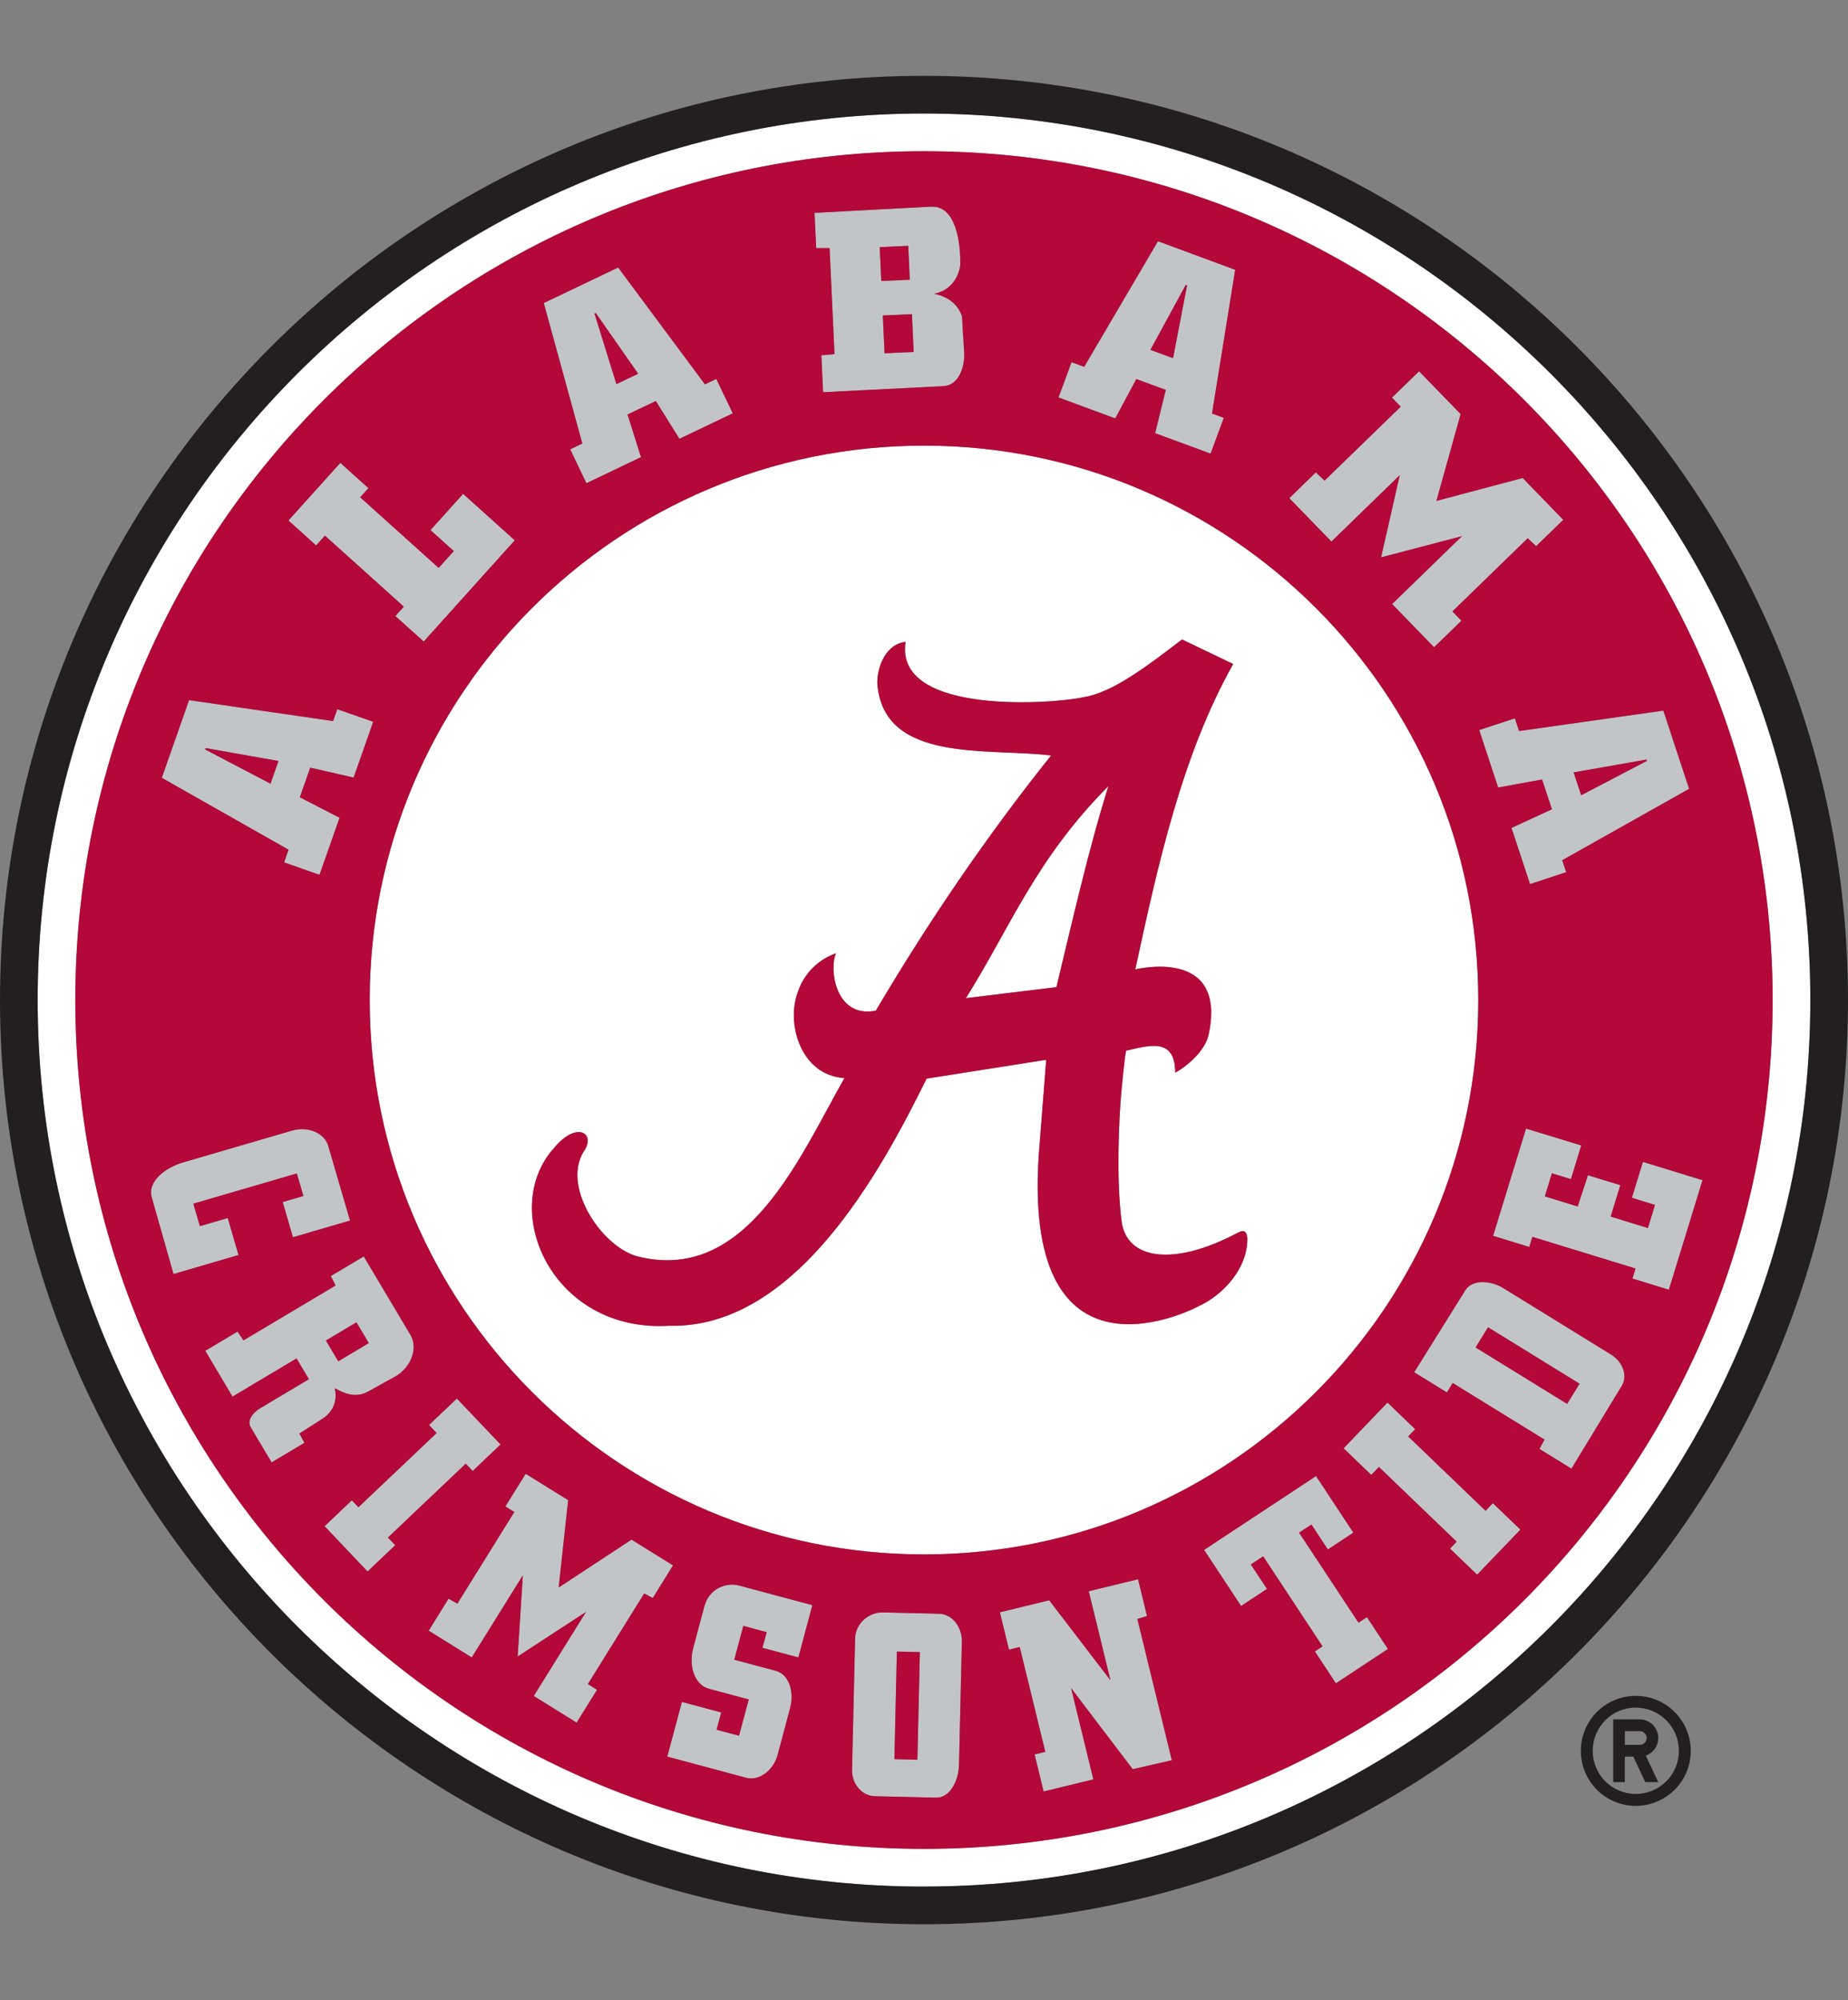
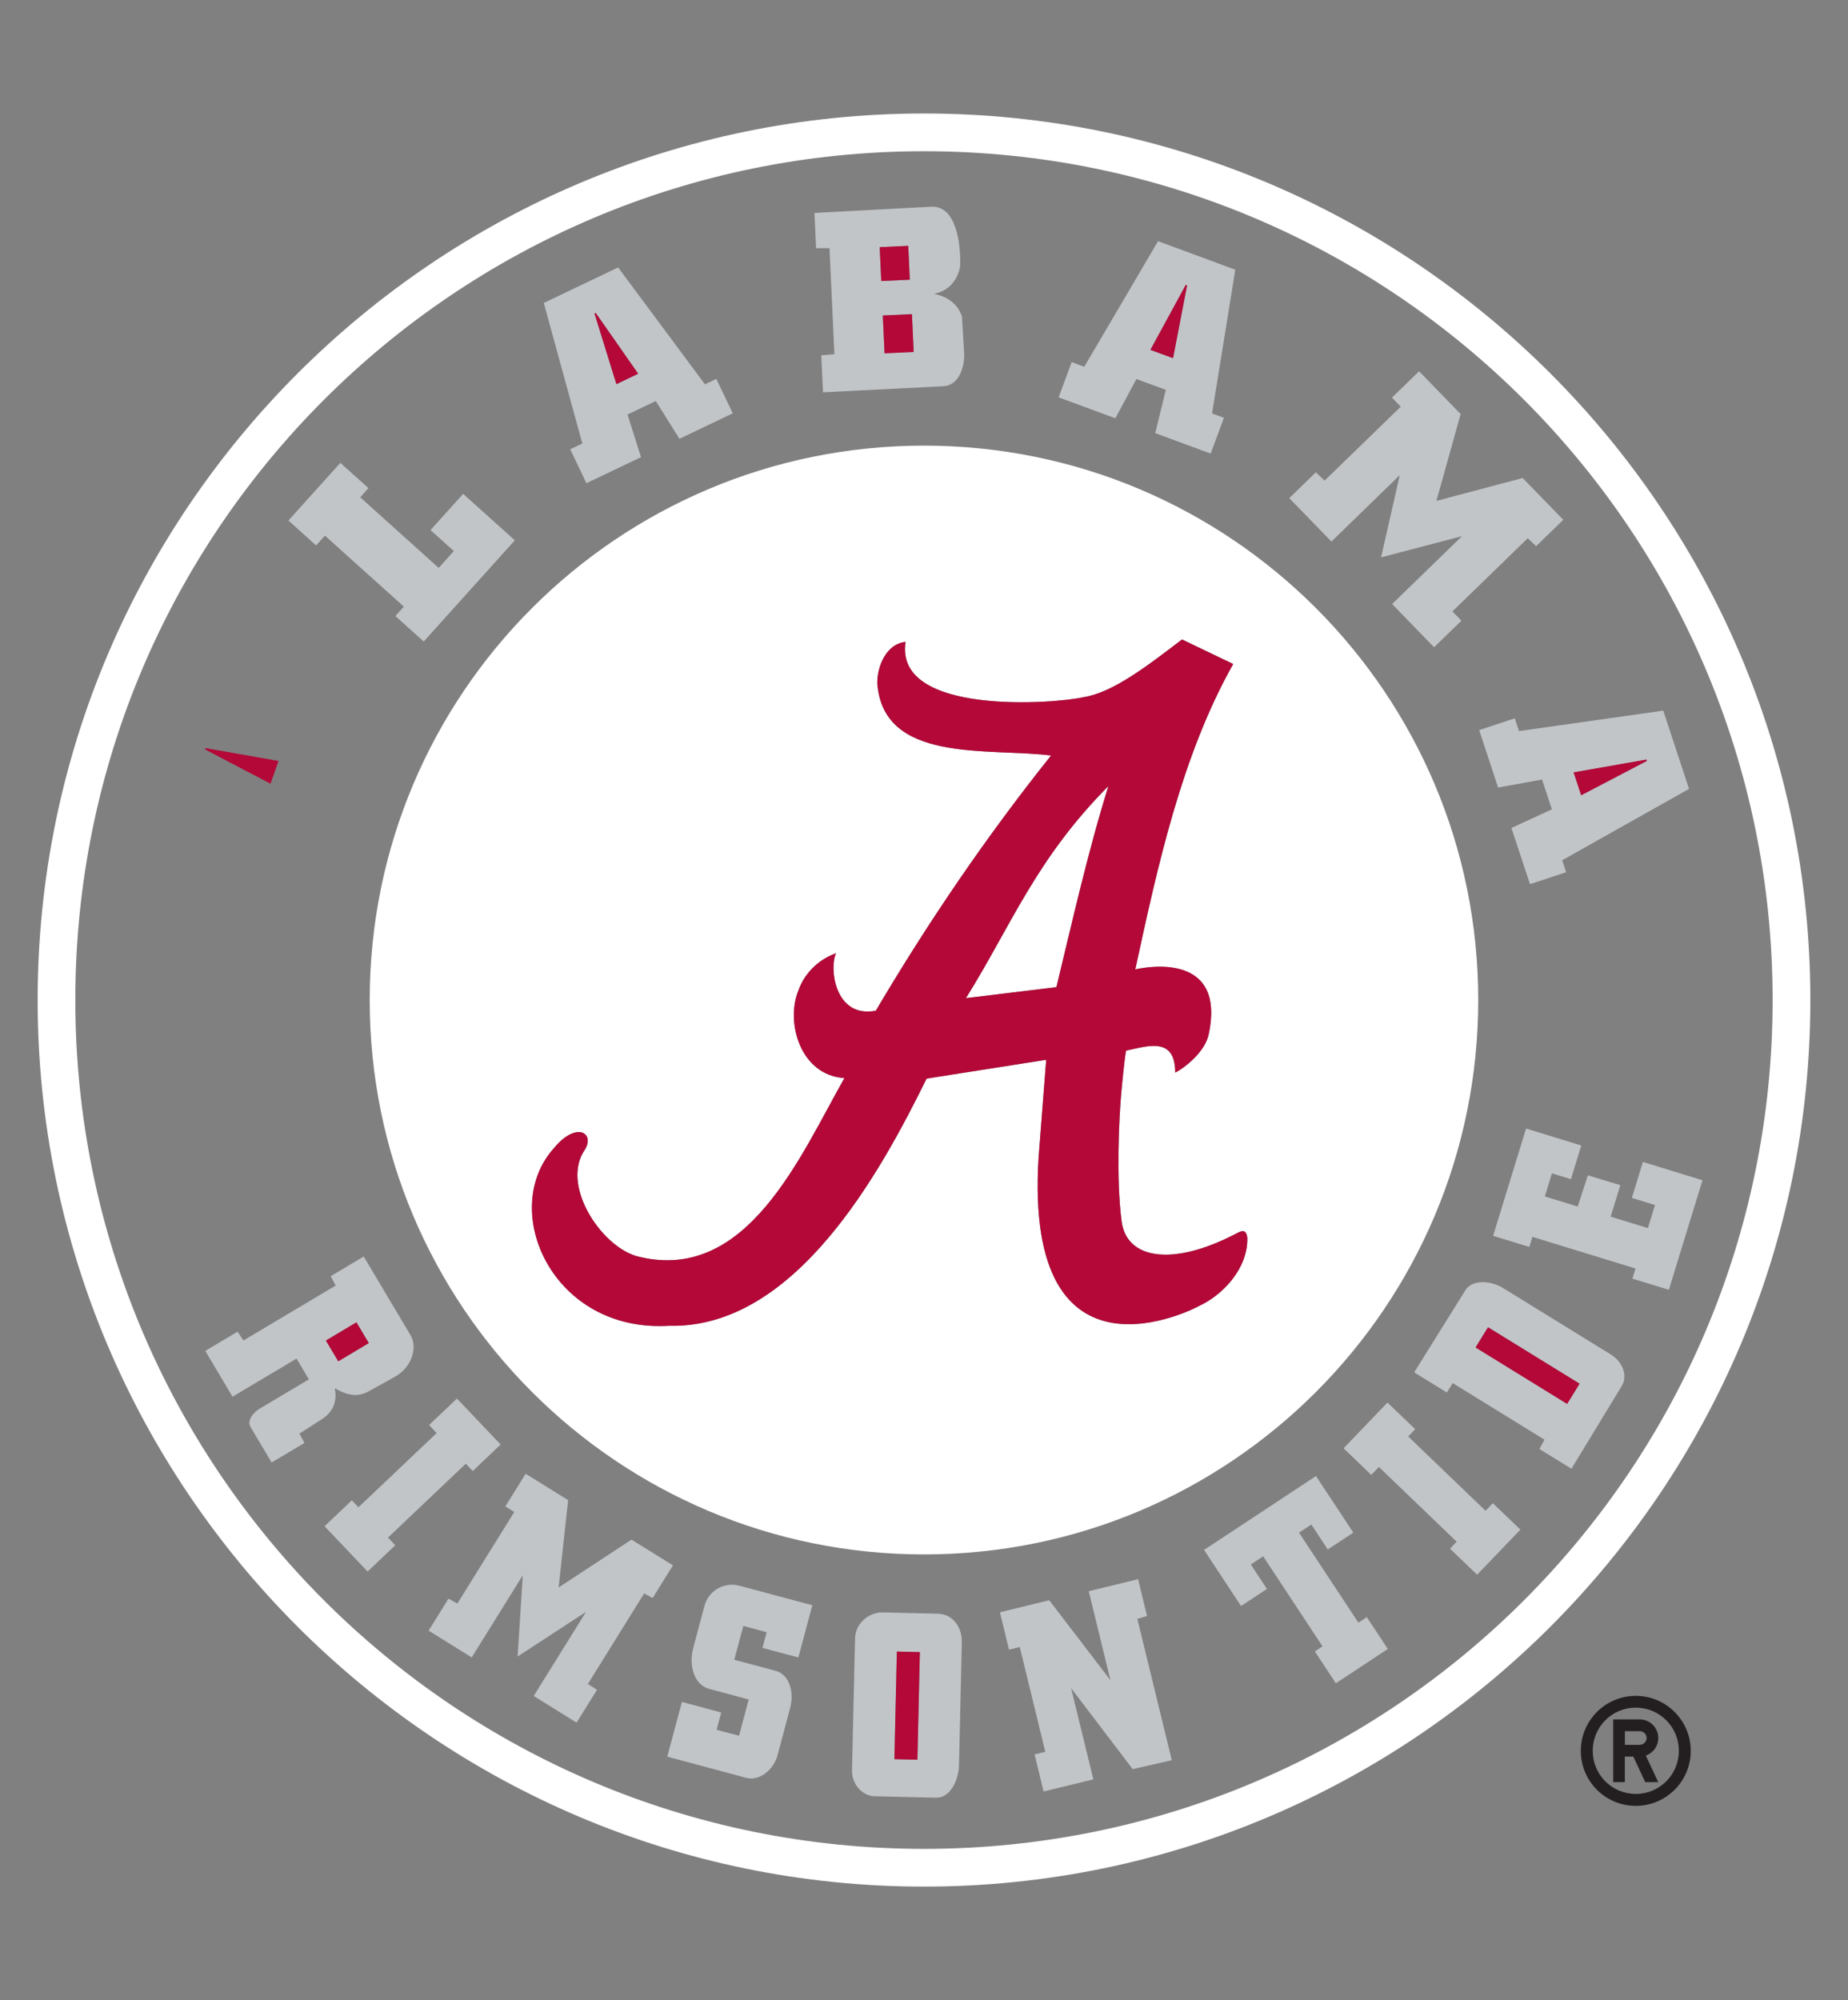
<svg xmlns="http://www.w3.org/2000/svg" id="a" viewBox="0 0 332.7 360">
  <rect x="0" y="0" width="332.7" height="360" fill="#808080" stroke="none" />
  <defs>
    <style>
      .b {
        fill: #231f20;
      }

      .c {
        fill: #fff;
      }

      .d {
        fill: #b30838;
      }

      .e {
        fill: #c2c5c8;
      }
    </style>
  </defs>
  <path class="c" d="M166.35,20.43C78.37,20.43,6.78,92.01,6.78,180s71.58,159.57,159.57,159.57,159.57-71.58,159.57-159.57S254.33,20.43,166.35,20.43M166.35,332.78c-84.38,0-152.79-68.4-152.79-152.78S81.97,27.22,166.35,27.22s152.78,68.4,152.78,152.78-68.41,152.78-152.78,152.78" />
  <path class="c" d="M166.35,80.21c-55.11,0-99.79,44.68-99.79,99.79s44.68,99.78,99.79,99.78,99.78-44.67,99.78-99.78-44.68-99.79-99.78-99.79M215.72,235.15s-31.45,16.86-28.74-26.82l1.37-17.57-21.53,3.38c-8.27,16.76-23.59,44.99-46.29,44.49-21.12,1.33-30.84-20.88-20.76-32.01,4.09-4.97,7.67-2.62,5.26.74-3.93,6.54,3.66,17.55,10.16,18.88,19.42,4.57,28.92-18.25,36.83-32.19-8-.53-10.59-10.07-8.3-15.72,1.9-5.37,6.8-6.74,6.8-6.74-1.26,2.54-.29,11.76,7.15,10.33,9.38-15.85,19.75-31.16,31.56-45.94-11.44-1.41-30.23,1.46-31.29-13.01-.02-3.32,1.82-7.16,5.09-7.43-2.06,13.39,27.2,11.1,32,9.95,5.24-.78,11.52-5.62,17.77-10.4l9.21,4.42c-9.25,16.41-13.59,36.29-17.63,54.97,0,0,16.57-4.14,13.22,11.66-.6,3.05-4.11,5.94-6.03,6.91,0-6.59-5.06-4.74-8.85-3.95-.29,1.48-.75,6.4-.88,7.91-.36,4.15-.91,15.04.08,22.78.89,6.91,9.23,8.12,20.33,2.39,1.04-.53,2.08-1.26,2.31.62.11,5.57-4.47,10.35-8.84,12.33" />
  <path class="c" d="M190.19,177.67c2.81-11.63,5.75-24.68,9.36-36.19-13.09,13.17-17.53,25.18-25.65,38.17l16.29-1.98Z" />
  <path class="e" d="M272.72,129.29l-6.42,2.12,3.41,10.34,7.91-1.44,1.77,5.36-7.28,3.36,3.34,10.11,6.51-2.15-.72-2.15,22.84-12.85-4.64-14.08-25.97,3.68-.76-2.3ZM296.4,136.72l.08.24-11.81,6.18-1.36-4.12,13.1-2.3Z" />
  <path class="e" d="M252,85.53c-1.1,4.87-2.25,9.92-3.36,14.79l14.57-3.82-12.58,12.22,7.55,7.78,4.92-4.78-1.62-1.67,13.56-13.17,1.52,1.42,4.88-4.74-7.31-7.52-15.53,4.12,4.36-15.63-7.48-7.7-4.88,4.74,1.58,1.63-13.71,13.31-1.58-1.49-4.78,4.64,7.59,7.81,12.3-11.95Z" />
  <path class="e" d="M204.59,68.22l5.3,1.95-1.91,7.79,9.98,3.68,2.38-6.43-2.13-.79,4.18-25.87-13.9-5.14-13.29,22.61-2.27-.84-2.34,6.34,10.21,3.77,3.8-7.09ZM213.47,51.29l.24.09-2.53,13.09-4.07-1.5,6.36-11.68Z" />
  <path class="e" d="M168.15,52.88c2.6-.48,4.28-2.42,4.71-5.01.13-3.84-.65-10.92-5.23-10.66l-21,1.12.29,6.34h2.42s.88,19.08.88,19.08l-2.36.21.31,6.65,21.65-1.09c2.67-.12,3.8-3.15,3.77-5.77l-.41-6.8c-.71-2.19-2.64-3.61-5.03-4.06M158.38,44.49l5.14-.24.28,6.1-5.14.23-.28-6.09ZM159.26,63.58l-.32-6.8,5.24-.24.31,6.8-5.24.24Z" />
  <path class="e" d="M102.66,80.87l2.91,6.1,9.83-4.69-2.43-7.67,5.1-2.43,4.25,6.8,9.6-4.59-2.96-6.19-2.05.97-15.63-21.03-13.38,6.39,6.94,25.29-2.18,1.05ZM107.26,56.33l7.63,10.94-3.91,1.87-3.95-12.7.23-.1Z" />
  <polygon class="e" points="58.5 96.41 72.71 109.19 71.19 110.88 76.28 115.47 92.68 97.25 83.38 88.89 77.51 95.41 81.71 99.19 78.98 102.22 64.85 89.51 66.33 87.86 61.27 83.31 51.93 93.69 56.91 98.17 58.5 96.41" />
-   <path class="e" d="M51.15,155.22l6.37,2.24,3.61-10.27-7.15-3.69,1.87-5.33,7.81,1.78,3.53-10.04-6.47-2.27-.75,2.14-25.93-3.77-4.91,13.99,22.82,12.94-.8,2.28ZM48.7,141.06l-11.78-6.17.09-.24,13.13,2.32-1.44,4.09Z" />
  <polygon class="e" points="295.78 209.14 293.79 215.61 297.95 216.89 296.68 221.05 289.97 218.99 291.71 213.32 285.87 211.55 284.04 217.17 278.12 215.35 279.39 211.19 282.82 212.24 284.68 206.18 274.74 203.13 268.81 222.44 275.33 224.44 275.88 222.62 294.45 228.32 293.89 230.14 300.45 232.15 306.5 212.44 295.78 209.14" />
  <path class="e" d="M290.07,243.84l-19.45-11.99c-2.22-1.37-5.57-1.6-6.8.38l-9.22,14.78,5.88,3.63,1.05-1.7,16.53,10.19-.91,1.68,5.76,3.55,9.07-14.92c1.09-1.76.18-4.31-1.91-5.59M282.14,252.69l-16.48-10.16,2.24-3.64,16.48,10.16-2.24,3.63Z" />
  <polygon class="e" points="267.45 271.93 253.52 258.55 254.78 257.24 249.79 252.45 241.89 260.68 246.87 265.47 248.25 264.04 262.25 277.49 261.05 278.74 265.93 283.43 273.72 275.32 268.76 270.56 267.45 271.93" />
  <polygon class="e" points="244.56 292.07 233.86 275.86 236.09 274.4 239.04 278.89 243.64 275.86 236.92 265.68 216.77 278.97 223.43 289.06 228.09 285.99 225.18 281.59 227.41 280.12 238.1 296.33 236.72 297.24 240.5 302.97 249.85 296.8 246.07 291.07 244.56 292.07" />
  <polygon class="e" points="206.5 290.86 204.89 284.24 196.01 286.4 199.92 302.43 188.89 288.03 180.02 290.2 181.66 296.92 183.59 296.45 188.19 315.31 186.26 315.78 187.88 322.45 196.84 320.27 192.83 303.84 203.92 318.43 210.96 316.82 204.76 291.39 206.5 290.86" />
  <path class="e" d="M169.06,290.46l-10.19-.24c-2.19-.05-4.86,1.74-4.93,4.71l-.55,23.62c-.06,2.66,1.88,4.7,4.07,4.76l11.07.26c2.45.05,4.05-2.98,4.12-5.9l.51-22.12c.06-2.77-1.78-5.02-4.11-5.07M165.15,316.71l-4.14-.09.45-19.36,4.14.09-.45,19.37Z" />
  <path class="e" d="M126.82,289.06l-2.02,7.57c-.85,3.17.19,6.63,2.85,7.34l7.15,1.92-1.75,6.53-4.04-1.07.83-3.12-7.07-1.89-2.64,9.84,14.2,3.81c2.29.62,4.9-1.28,5.66-4.1l2.26-8.46c.78-2.92-.18-6.04-2.59-6.69l-7.47-2,1.63-6.09,4.21,1.13-.76,2.82,6.46,1.73,2.51-9.4-13.14-3.52c-2.49-.67-5.47.65-6.28,3.67" />
  <path class="e" d="M113.69,277.12l-13.12,8.61,1.71-15.72-7.65-4.75-3.65,5.88,1.61,1-10.25,16.49-1.6-.88-3.57,5.75,7.75,4.82,9.2-14.79c-.31,4.82-.63,9.81-.93,14.62l12.31-8.03-9.41,15.14,7.71,4.8,3.68-5.92-1.65-1.03,10.14-16.31,1.53.83,3.65-5.88-7.47-4.64Z" />
  <polygon class="e" points="83.86 263.45 85.11 264.77 90.13 260 82.26 251.73 77.25 256.49 78.61 257.94 64.53 271.3 63.34 270.05 58.43 274.71 66.18 282.86 71.16 278.13 69.85 276.75 83.86 263.45" />
  <path class="e" d="M60.27,249.87c1.66.97,3.78,1.83,5.98.62l4.8-2.66c2.97-1.62,4.25-5.18,2.84-7.54l-8.41-14.13-5.94,3.54.89,1.69-16.6,9.88-1.06-1.58-5.81,3.45,4.9,8.25,11.53-6.86,2.22,3.74-8.85,5.27c-1.23.74-2.34,2.18-1.64,3.34l3.78,6.35,5.9-3.51-.89-1.69,4.05-2.6c2.12-1.36,2.77-3.37,2.3-5.55M64.17,237.99l2.23,3.74-5.5,3.28-2.22-3.74,5.5-3.28Z" />
-   <path class="e" d="M41.02,219.24l-5.02,1.46-1.19-4.05,18.63-5.44,1.19,4.06-3.74,1.09,1.84,6.33,10.28-3-3.92-13.43c-.69-2.35-3.67-3.6-6.52-2.76l-19.57,5.71c-3.39.99-6.5,3.53-5.69,6.29l3.93,13.82,11.7-3.42-1.94-6.66Z" />
-   <path class="b" d="M166.35,13.65C74.62,13.65,0,88.27,0,180s74.62,166.35,166.35,166.35,166.35-74.63,166.35-166.35S258.07,13.65,166.35,13.65M166.35,339.57c-87.98,0-159.57-71.58-159.57-159.57S78.37,20.43,166.35,20.43s159.57,71.57,159.57,159.56-71.58,159.57-159.57,159.57" />
  <path class="b" d="M294.49,305.24c-5.47,0-9.89,4.43-9.89,9.9s4.42,9.9,9.89,9.9,9.9-4.44,9.9-9.9-4.43-9.9-9.9-9.9M294.49,322.89c-4.3,0-7.75-3.47-7.75-7.76s3.45-7.77,7.75-7.77,7.76,3.47,7.76,7.77-3.46,7.76-7.76,7.76" />
  <path class="b" d="M298.55,312.84c0-1.87-1.52-3.37-3.35-3.37h-4.77v11.3h2.09v-4.6h1.53l2.15,4.6h2.34l-2.24-4.78c1.32-.46,2.24-1.71,2.24-3.15M295.2,314.06h-2.67v-2.47h2.67c.67,0,1.25.55,1.25,1.24s-.58,1.22-1.25,1.22" />
  <polygon class="d" points="114.89 67.27 107.25 56.33 107.03 56.43 110.97 69.14 114.89 67.27" />
  <rect class="d" x="158.51" y="44.37" width="5.14" height="6.1" transform="translate(-1.99 7.38) rotate(-2.61)" />
  <rect class="d" x="59.34" y="239.33" width="6.4" height="4.35" transform="translate(-114.97 66.22) rotate(-30.84)" />
  <polygon class="d" points="296.48 136.96 296.4 136.72 283.3 139.02 284.66 143.14 296.48 136.96" />
  <polygon class="d" points="213.71 51.37 213.47 51.29 207.11 62.97 211.19 64.47 213.71 51.37" />
  <rect class="d" x="159.09" y="56.66" width="5.25" height="6.81" transform="translate(-2.59 7.49) rotate(-2.63)" />
  <polygon class="d" points="36.92 134.89 48.7 141.06 50.14 136.97 37 134.65 36.92 134.89" />
  <rect class="d" x="272.88" y="236.12" width="4.27" height="19.36" transform="translate(-78.52 350.99) rotate(-58.36)" />
-   <path class="d" d="M166.35,27.22C81.97,27.22,13.56,95.62,13.56,180s68.41,152.78,152.79,152.78,152.78-68.4,152.78-152.78S250.72,27.22,166.35,27.22M304.09,141.99l-22.84,12.84.72,2.15-6.51,2.15-3.34-10.11,7.28-3.36-1.77-5.36-7.91,1.44-3.41-10.34,6.42-2.11.76,2.29,25.97-3.68,4.64,14.08ZM236.88,85.02l1.58,1.49,13.72-13.31-1.58-1.63,4.88-4.74,7.48,7.7-4.36,15.63,15.53-4.12,7.31,7.52-4.88,4.74-1.52-1.42-13.56,13.17,1.62,1.67-4.92,4.78-7.55-7.78,12.58-12.22-14.57,3.82c1.11-4.87,2.25-9.92,3.36-14.79l-12.3,11.95-7.58-7.81,4.77-4.64ZM192.91,65.19l2.27.84,13.29-22.61,13.9,5.14-4.17,25.87,2.12.79-2.38,6.43-9.98-3.68,1.91-7.79-5.3-1.95-3.8,7.09-10.21-3.77,2.34-6.34ZM167.63,37.2c4.58-.26,5.36,6.82,5.24,10.66-.44,2.59-2.11,4.54-4.71,5.01,2.39.45,4.32,1.87,5.03,4.06l.41,6.8c.02,2.62-1.11,5.65-3.77,5.77l-21.65,1.09-.3-6.65,2.36-.21-.88-19.08h-2.42s-.29-6.34-.29-6.34l21-1.12ZM111.28,48.15l15.63,21.03,2.05-.97,2.96,6.19-9.6,4.58-4.25-6.8-5.1,2.43,2.43,7.67-9.83,4.7-2.91-6.1,2.18-1.04-6.94-25.29,13.38-6.39ZM166.35,80.21c55.11,0,99.79,44.68,99.79,99.79s-44.68,99.78-99.79,99.78-99.79-44.67-99.79-99.78,44.68-99.79,99.79-99.79M61.27,83.31l5.06,4.55-1.49,1.65,14.13,12.71,2.73-3.03-4.2-3.78,5.87-6.52,9.3,8.36-16.39,18.22-5.1-4.59,1.52-1.69-14.2-12.78-1.59,1.76-4.98-4.49,9.35-10.38ZM34.04,126.02l25.93,3.77.75-2.14,6.47,2.27-3.53,10.04-7.81-1.79-1.87,5.33,7.15,3.69-3.61,10.27-6.37-2.24.8-2.28-22.82-12.94,4.91-13.99ZM27.32,215.5c-.81-2.76,2.3-5.3,5.69-6.29l19.57-5.71c2.85-.84,5.84.41,6.52,2.76l3.92,13.43-10.28,3-1.84-6.33,3.73-1.09-1.19-4.06-18.64,5.44,1.19,4.05,5.01-1.47,1.94,6.66-11.7,3.42-3.93-13.82ZM57.96,255.41l-4.05,2.6.89,1.69-5.9,3.51-3.78-6.35c-.7-1.16.41-2.61,1.64-3.35l8.85-5.27-2.22-3.74-11.53,6.87-4.9-8.25,5.81-3.45,1.06,1.58,16.6-9.88-.88-1.69,5.94-3.54,8.41,14.13c1.41,2.36.13,5.92-2.84,7.54l-4.8,2.66c-2.2,1.21-4.32.35-5.97-.62.47,2.18-.18,4.19-2.3,5.55M66.18,282.86l-7.74-8.16,4.9-4.66,1.19,1.25,14.08-13.36-1.37-1.45,5.01-4.76,7.86,8.27-5.01,4.77-1.25-1.32-14.01,13.3,1.31,1.38-4.98,4.73ZM115.98,286.81l-10.14,16.31,1.65,1.03-3.68,5.91-7.71-4.8,9.41-15.14-12.31,8.04c.31-4.81.62-9.81.93-14.62l-9.2,14.79-7.75-4.82,3.57-5.75,1.6.88,10.25-16.49-1.61-1,3.65-5.88,7.65,4.75-1.71,15.72,13.12-8.62,7.47,4.64-3.65,5.88-1.53-.83ZM143.73,298.32l-6.46-1.73.76-2.82-4.21-1.13-1.63,6.09,7.47,2c2.41.65,3.37,3.77,2.59,6.69l-2.26,8.46c-.76,2.82-3.37,4.72-5.66,4.1l-14.2-3.81,2.64-9.84,7.07,1.89-.83,3.12,4.04,1.07,1.75-6.53-7.15-1.91c-2.65-.71-3.7-4.17-2.85-7.34l2.03-7.57c.81-3.02,3.79-4.34,6.28-3.67l13.14,3.52-2.51,9.4ZM172.65,317.65c-.06,2.92-1.66,5.96-4.11,5.91l-11.07-.26c-2.19-.05-4.13-2.1-4.07-4.76l.55-23.61c.07-2.97,2.73-4.75,4.93-4.71l10.18.24c2.33.05,4.18,2.3,4.11,5.07l-.52,22.12ZM203.92,318.43l-11.09-14.59,4.01,16.43-8.95,2.18-1.63-6.66,1.93-.48-4.61-18.86-1.93.48-1.64-6.73,8.87-2.16,11.04,14.4-3.91-16.03,8.87-2.16,1.62,6.62-1.74.53,6.21,25.43-7.05,1.61ZM240.5,302.97l-3.78-5.73,1.38-.91-10.69-16.21-2.22,1.47,2.91,4.4-4.66,3.07-6.66-10.09,20.15-13.29,6.72,10.18-4.59,3.03-2.95-4.49-2.23,1.46,10.7,16.21,1.52-1,3.78,5.73-9.35,6.17ZM265.93,283.43l-4.88-4.69,1.2-1.25-14-13.45-1.38,1.43-4.98-4.79,7.91-8.23,4.98,4.79-1.26,1.31,13.93,13.38,1.32-1.37,4.95,4.76-7.79,8.11ZM291.98,249.42l-9.07,14.92-5.76-3.55.91-1.68-16.53-10.19-1.04,1.7-5.89-3.63,9.22-14.78c1.22-1.97,4.58-1.75,6.8-.38l19.45,11.99c2.09,1.28,3,3.83,1.91,5.59M293.89,230.14l.56-1.82-18.57-5.7-.56,1.82-6.51-2,5.92-19.31,9.94,3.04-1.85,6.06-3.43-1.05-1.27,4.15,5.92,1.82,1.84-5.62,5.83,1.78-1.74,5.66,6.71,2.06,1.27-4.16-4.16-1.28,1.99-6.47,10.73,3.3-6.06,19.71-6.56-2.01Z" />
  <rect class="d" x="153.62" y="304.91" width="19.37" height="4.14" transform="translate(-147.29 463.3) rotate(-88.7)" />
  <path class="d" d="M120.53,238.63c22.71.49,38.03-27.73,46.29-44.49l21.53-3.39-1.37,17.57c-2.71,43.69,28.74,26.82,28.74,26.82,4.37-1.98,8.95-6.76,8.84-12.33-.23-1.88-1.27-1.15-2.31-.62-11.1,5.73-19.44,4.53-20.33-2.39-1-7.73-.45-18.62-.08-22.78.13-1.51.6-6.43.89-7.91,3.79-.79,8.85-2.64,8.85,3.95,1.92-.98,5.43-3.86,6.03-6.91,3.35-15.81-13.22-11.66-13.22-11.66,4.04-18.67,8.38-38.56,17.63-54.97l-9.22-4.42c-6.25,4.78-12.53,9.61-17.77,10.39-4.79,1.15-34.06,3.45-32-9.94-3.27.26-5.11,4.1-5.09,7.42,1.06,14.46,19.85,11.6,31.29,13.01-11.81,14.78-22.19,30.09-31.56,45.94-7.43,1.42-8.41-7.79-7.15-10.33,0,0-4.9,1.38-6.8,6.74-2.29,5.64.3,15.19,8.3,15.72-7.92,13.93-17.41,36.75-36.83,32.19-6.5-1.34-14.09-12.35-10.16-18.89,2.41-3.35-1.17-5.7-5.27-.74-10.08,11.12-.36,33.34,20.76,32.01M199.55,141.49c-3.61,11.5-6.55,24.56-9.36,36.19l-16.29,1.98c8.12-12.99,12.56-25,25.65-38.17" />
</svg>